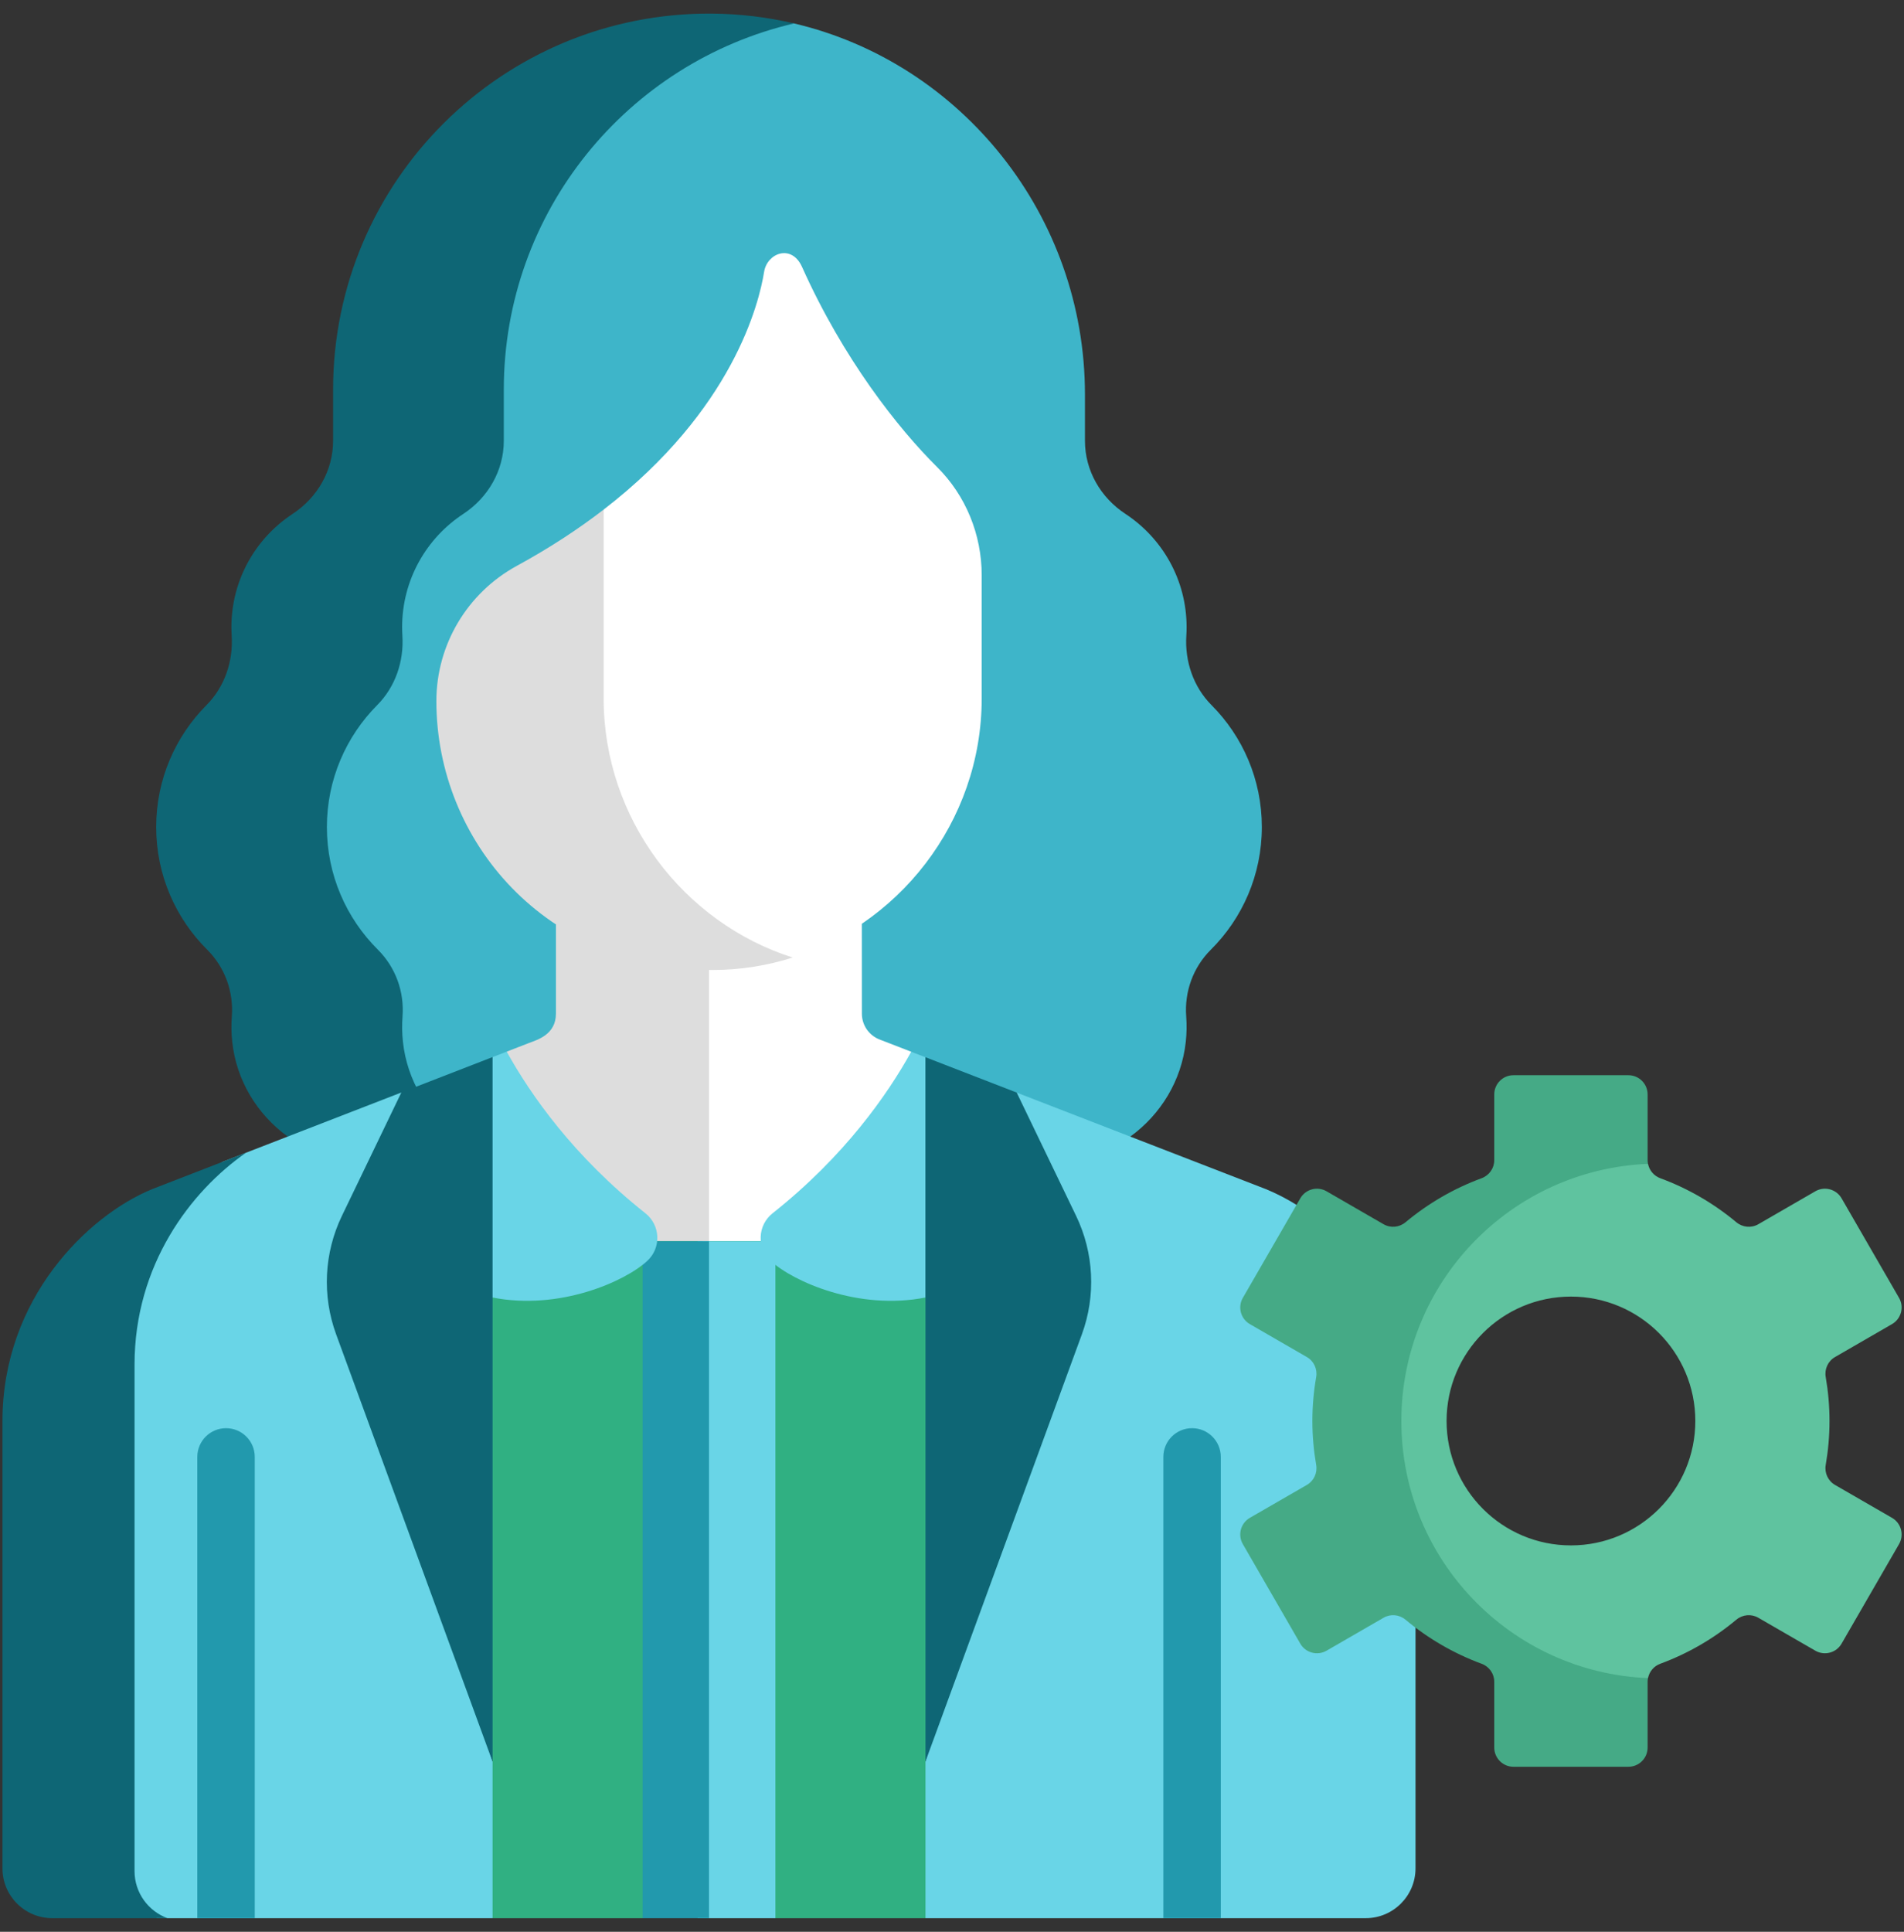
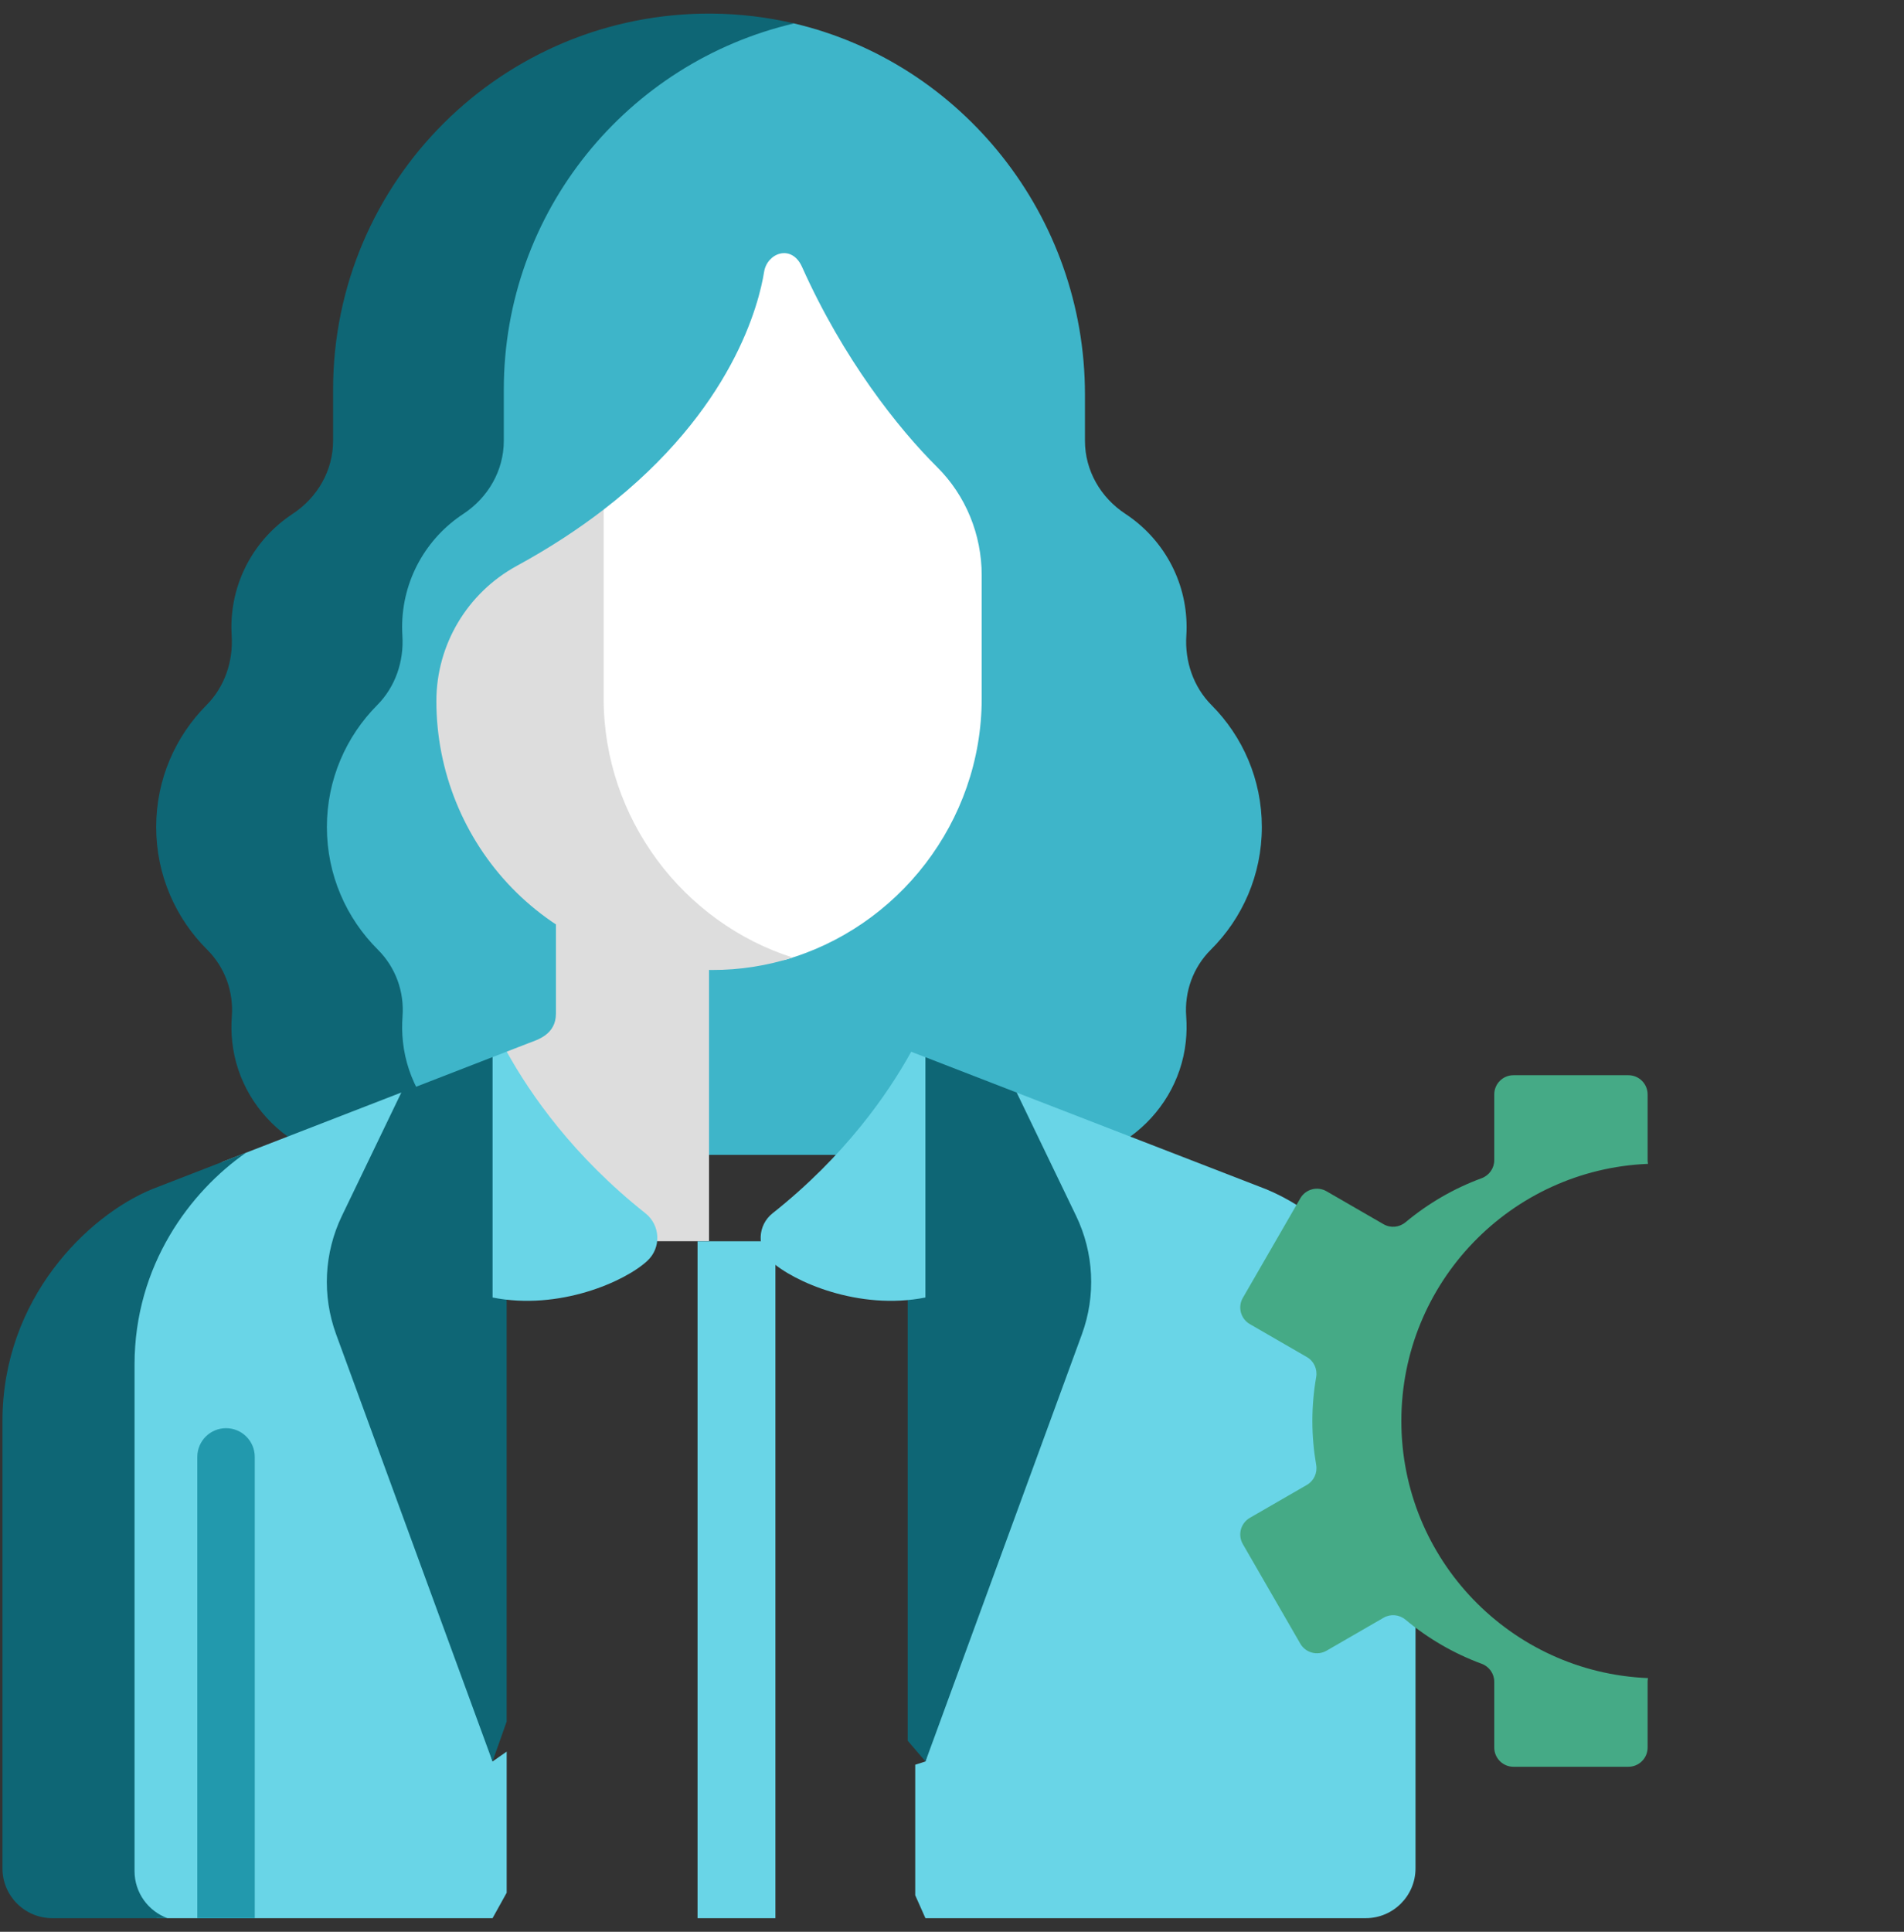
<svg xmlns="http://www.w3.org/2000/svg" width="70" height="71" viewBox="0 0 70 71" fill="none">
  <rect x="0" y="0" width="70" height="71" fill="#333333" stroke="none" />
  <g clip-path="url(#clip0_551_2490)">
    <path d="M46.391 30.397C46.391 28.647 45.684 27.063 44.54 25.914C43.874 25.245 43.556 24.306 43.615 23.364C43.622 23.26 43.625 23.155 43.625 23.05C43.625 21.31 42.731 19.778 41.378 18.889C40.464 18.289 39.888 17.295 39.888 16.202V14.496C39.888 7.914 35.341 2.306 29.192 0.861H27.428L22.146 4.095L18.931 8.156L18.08 15.808L14.142 20.785L13.484 25.057L10.949 29.423L11.596 34.494L13.86 36.935L14.94 42.368C14.94 42.368 14.683 42.4 14.245 42.447H39.517L41.554 41.774C42.667 40.969 43.444 39.718 43.596 38.282C43.629 37.97 43.633 37.664 43.611 37.365C43.541 36.446 43.865 35.551 44.519 34.902C45.675 33.751 46.391 32.158 46.391 30.397Z" fill="#3EB5C9" />
    <path d="M14.813 38.282C14.78 37.971 14.776 37.664 14.799 37.365C14.868 36.446 14.544 35.552 13.891 34.902C12.734 33.751 12.018 32.158 12.018 30.397C12.018 28.648 12.726 27.064 13.869 25.914C14.536 25.245 14.853 24.306 14.794 23.364C14.788 23.26 14.784 23.156 14.784 23.051C14.784 21.31 15.678 19.778 17.032 18.889C17.945 18.289 18.522 17.295 18.522 16.203V14.322C18.522 7.772 23.078 2.287 29.195 0.861C28.223 0.633 27.212 0.508 26.172 0.5C18.49 0.444 12.246 6.654 12.246 14.322V16.202C12.246 17.295 11.669 18.289 10.756 18.889C9.402 19.778 8.508 21.31 8.508 23.05C8.508 23.156 8.512 23.26 8.518 23.364C8.577 24.306 8.259 25.245 7.593 25.914C6.449 27.063 5.742 28.647 5.742 30.397C5.742 32.158 6.458 33.751 7.615 34.902C8.268 35.551 8.592 36.446 8.523 37.365C8.5 37.664 8.504 37.971 8.537 38.282C8.689 39.717 9.465 40.968 10.578 41.773L11.633 42.447H17.909L16.854 41.773C15.741 40.968 14.965 39.717 14.813 38.282Z" fill="#0E6675" />
    <path d="M48.707 49.634L46.391 48.05L47.968 45.057L47.666 44.284C47.303 44.058 46.927 43.864 46.543 43.706C46.131 43.547 41.298 41.675 37.376 40.156L37.069 41.536L39.411 46.501L34.023 64.74C34.023 64.74 33.88 64.787 33.648 64.86V69.658L34.023 70.5H50.209C51.221 70.5 52.041 69.679 52.041 68.667C52.041 67.723 52.041 63.682 52.041 59.82V58.93L48.707 49.634Z" fill="#69D5E7" />
    <path d="M18.109 64.74L12.829 47.31L15.063 40.879L14.758 40.152C12.56 41.004 10.027 41.986 8.18 42.702L6.42 44.001L4.566 46.911V68.508L4.712 69.529C4.712 69.529 5.286 70.054 5.768 70.5H18.109L18.628 69.564V64.378L18.109 64.74Z" fill="#69D5E7" />
    <path d="M4.946 68.769V50.158C4.946 46.492 7.004 43.79 9.042 42.368C7.094 43.123 5.64 43.687 5.588 43.707C3.238 44.674 0.09 47.718 0.09 52.235V68.668C0.09 69.679 0.91 70.5 1.922 70.5H6.155C5.45 70.24 4.946 69.564 4.946 68.769Z" fill="#0E6675" />
    <path d="M18.107 38.852C17.253 39.184 16.065 39.645 14.756 40.152L12.571 44.686C11.914 46.049 11.837 47.619 12.357 49.039L18.107 64.74L18.627 63.273V39.623L18.107 38.852Z" fill="#0E6675" />
    <path d="M39.562 44.686L37.379 40.156C36.103 39.662 34.925 39.206 34.025 38.857L33.371 39.836V63.977L34.025 64.74L39.776 49.039C40.296 47.619 40.219 46.048 39.562 44.686Z" fill="#0E6675" />
-     <path d="M69.559 55.786L67.463 54.576C67.206 54.427 67.071 54.134 67.122 53.841C67.212 53.316 67.261 52.777 67.261 52.226C67.261 51.676 67.212 51.136 67.122 50.611C67.071 50.319 67.206 50.025 67.463 49.877L69.559 48.666C69.897 48.471 70.013 48.039 69.818 47.702L67.705 44.042C67.51 43.705 67.078 43.589 66.74 43.784L64.644 44.995C64.386 45.143 64.065 45.113 63.836 44.922C63.011 44.234 62.067 43.682 61.039 43.304C60.804 43.217 60.636 43.015 60.589 42.776L59.989 42.446L55.763 43.56L51.82 47.645L51.004 51.465V54.306L52.244 57.193L54.267 59.681L56.872 61.254L59.548 62.029L60.589 61.676C60.636 61.437 60.804 61.235 61.039 61.149C62.067 60.77 63.01 60.219 63.836 59.53C64.064 59.34 64.386 59.309 64.643 59.458L66.74 60.669C67.078 60.864 67.51 60.748 67.705 60.41L69.818 56.751C70.013 56.413 69.897 55.981 69.559 55.786ZM57.755 56.799C55.23 56.799 53.183 54.752 53.183 52.226C53.183 49.701 55.23 47.654 57.755 47.654C60.281 47.654 62.328 49.701 62.328 52.226C62.328 54.752 60.281 56.799 57.755 56.799Z" fill="#5FC39F" />
    <path d="M51.52 52.226C51.52 47.133 55.546 42.982 60.589 42.776C60.58 42.732 60.574 42.687 60.574 42.641V40.224C60.574 39.834 60.258 39.518 59.867 39.518H55.642C55.252 39.518 54.936 39.834 54.936 40.224V42.641C54.936 42.938 54.749 43.201 54.471 43.304C53.443 43.682 52.5 44.234 51.674 44.922C51.446 45.113 51.124 45.143 50.867 44.995L48.77 43.784C48.432 43.589 48 43.705 47.805 44.043L45.692 47.702C45.497 48.039 45.613 48.471 45.951 48.666L48.047 49.877C48.305 50.025 48.439 50.319 48.389 50.612C48.298 51.136 48.249 51.676 48.249 52.226C48.249 52.777 48.298 53.316 48.389 53.841C48.439 54.134 48.305 54.427 48.047 54.576L45.951 55.786C45.613 55.981 45.497 56.413 45.692 56.751L47.805 60.41C48 60.748 48.432 60.864 48.77 60.669L50.867 59.458C51.124 59.309 51.446 59.34 51.674 59.53C52.5 60.219 53.443 60.77 54.471 61.149C54.749 61.251 54.936 61.514 54.936 61.811V64.229C54.936 64.619 55.252 64.935 55.642 64.935H59.867C60.258 64.935 60.574 64.619 60.574 64.229V61.811C60.574 61.765 60.58 61.72 60.589 61.676C55.546 61.471 51.52 57.32 51.52 52.226Z" fill="#45AA86" />
-     <path d="M44.882 70.5V53.547C44.882 52.964 44.409 52.491 43.826 52.491C43.242 52.491 42.77 52.964 42.77 53.547V70.5H44.882Z" fill="#2299AD" />
    <path d="M9.366 70.5V53.547C9.366 52.964 8.894 52.491 8.31 52.491C7.727 52.491 7.254 52.964 7.254 53.547V70.5H9.366Z" fill="#2299AD" />
-     <path d="M33.651 46.923L29.05 45.324H23.626L18.629 47.2L18.109 47.688V70.5H23.626L23.944 70.186H28.134L28.509 70.5H34.025V47.688L33.651 46.923Z" fill="#30B082" />
-     <path d="M33.502 38.656C32.867 38.41 32.444 38.246 32.337 38.205C31.947 38.054 31.688 37.679 31.687 37.259L31.685 33.953L30.809 33.625H25.832V45.62H27.974L29.048 45.127L33.649 39.493L33.502 38.656Z" fill="white" />
-     <path d="M26.067 33.625H21.138L20.439 33.974V37.253C20.439 38.031 19.745 38.218 19.45 38.333C19.418 38.345 19.117 38.462 18.629 38.651V40.315L22.853 44.893L24.159 45.62H26.067L26.067 33.625Z" fill="#DDDDDD" />
+     <path d="M26.067 33.625H21.138L20.439 33.974V37.253C20.439 38.031 19.745 38.218 19.45 38.333C19.418 38.345 19.117 38.462 18.629 38.651V40.315L22.853 44.893L24.159 45.62H26.067L26.067 33.625" fill="#DDDDDD" />
    <path d="M28.204 45.621H27.976H25.645V70.5H28.508V46.487V46.172L28.204 45.621Z" fill="#69D5E7" />
-     <path d="M26.066 45.621H24.158L23.826 45.773L23.625 46.137V46.487V70.5H26.066V45.621H26.066Z" fill="#2299AD" />
    <path d="M18.109 47.688C20.558 48.174 22.977 47.103 23.799 46.34C24.317 45.86 24.282 45.032 23.729 44.593C21.079 42.492 19.501 40.228 18.629 38.651C18.474 38.711 18.3 38.779 18.109 38.853V47.688Z" fill="#69D5E7" />
    <path d="M34.022 38.858C33.836 38.786 33.661 38.718 33.5 38.656C32.627 40.232 31.05 42.494 28.403 44.593C27.849 45.032 27.815 45.86 28.333 46.34C29.155 47.103 31.573 48.174 34.022 47.688V38.858Z" fill="#69D5E7" />
    <path d="M34.451 17.165C33.017 15.743 30.999 13.186 29.487 9.811C29.104 8.955 28.202 9.298 28.092 9.992C27.911 11.126 26.96 15.056 22.193 18.729L21.773 19.881V29.247L24.485 33.473L27.968 35.093C27.968 35.093 28.357 35.181 28.821 35.288C33.001 34.114 36.092 30.211 36.092 25.672V21.144C36.092 19.653 35.51 18.215 34.451 17.165Z" fill="white" />
    <path d="M22.193 25.671V18.729C21.277 19.435 20.221 20.132 19.001 20.797C17.18 21.79 16.043 23.695 16.043 25.768C16.043 30.92 20.07 35.63 26.171 35.65C27.205 35.654 28.203 35.492 29.143 35.193C25.126 33.913 22.193 30.094 22.193 25.671Z" fill="#DDDDDD" />
  </g>
  <defs>
    <clipPath id="clip0_551_2490">
      <rect width="70" height="70" fill="white" transform="translate(0 0.5)" />
    </clipPath>
  </defs>
</svg>